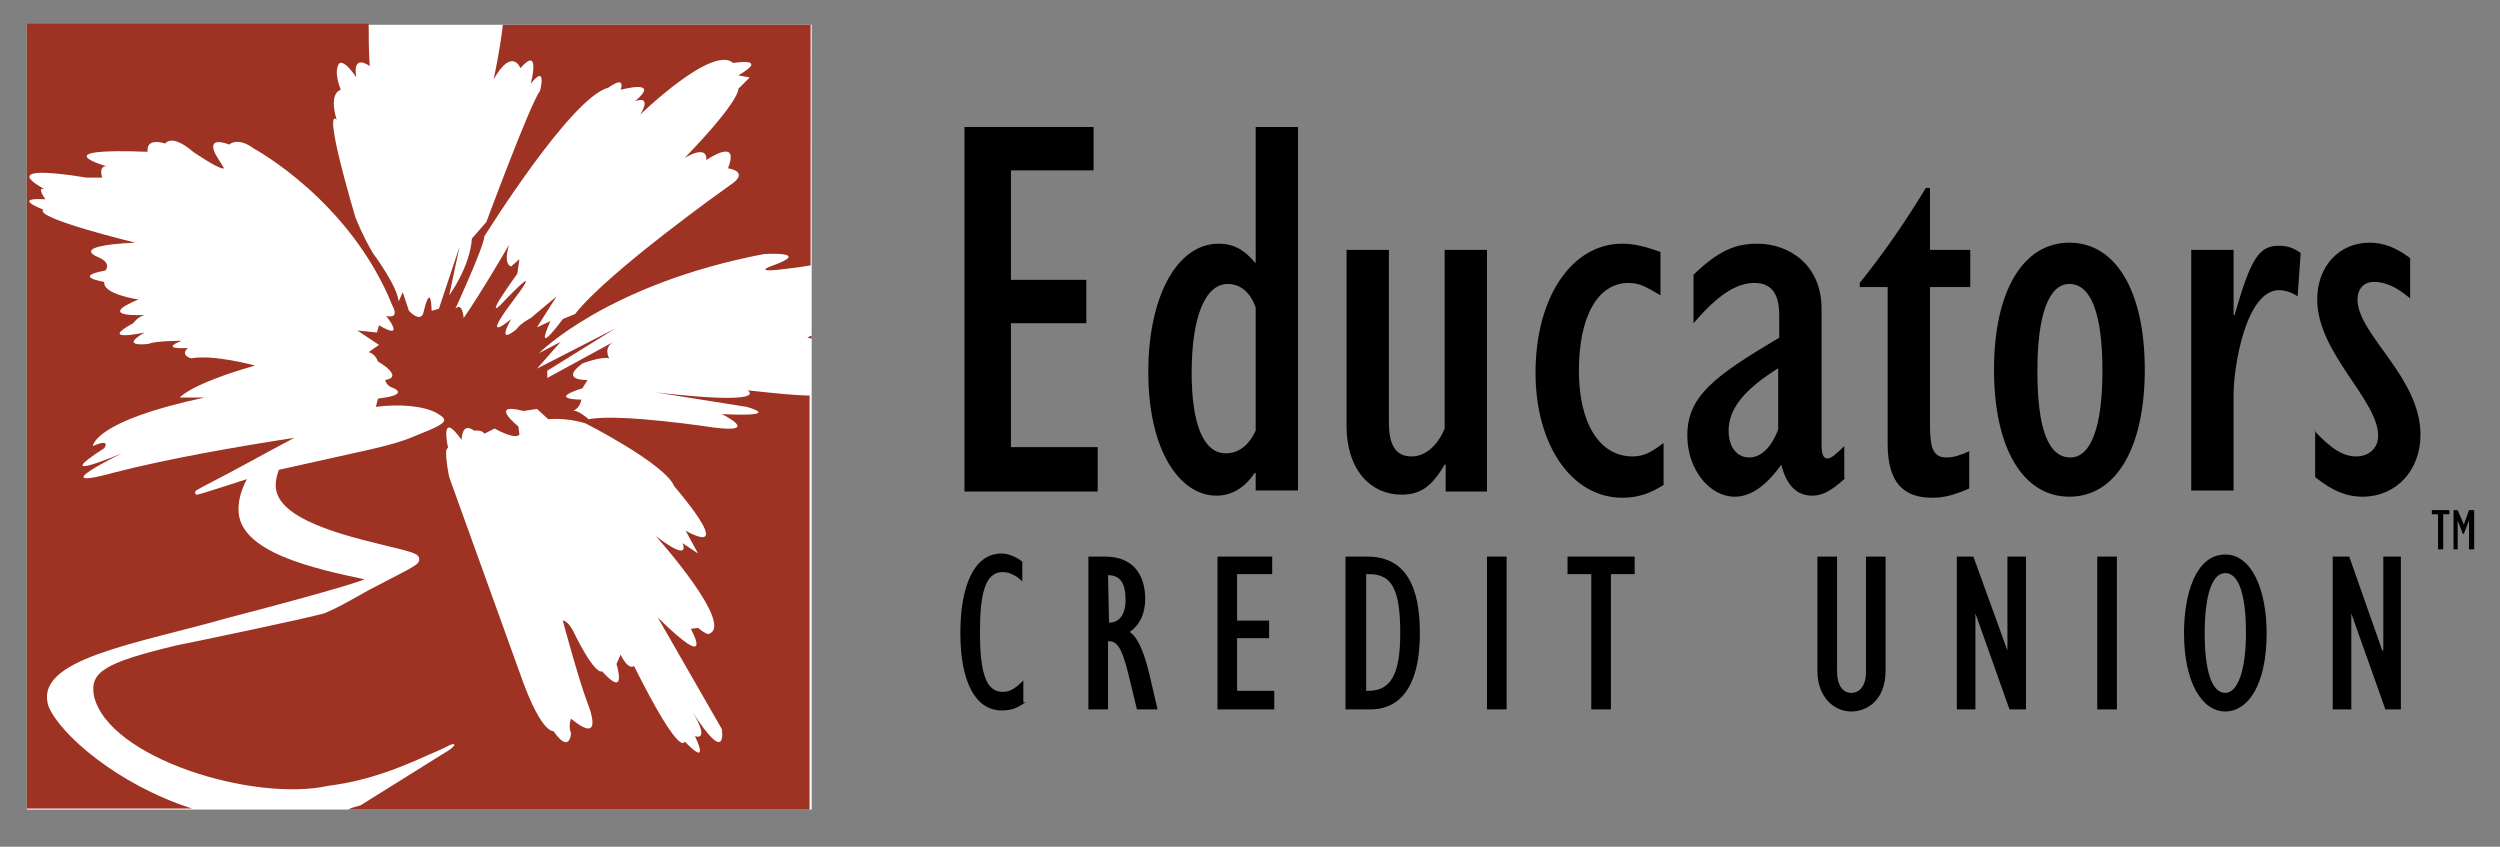
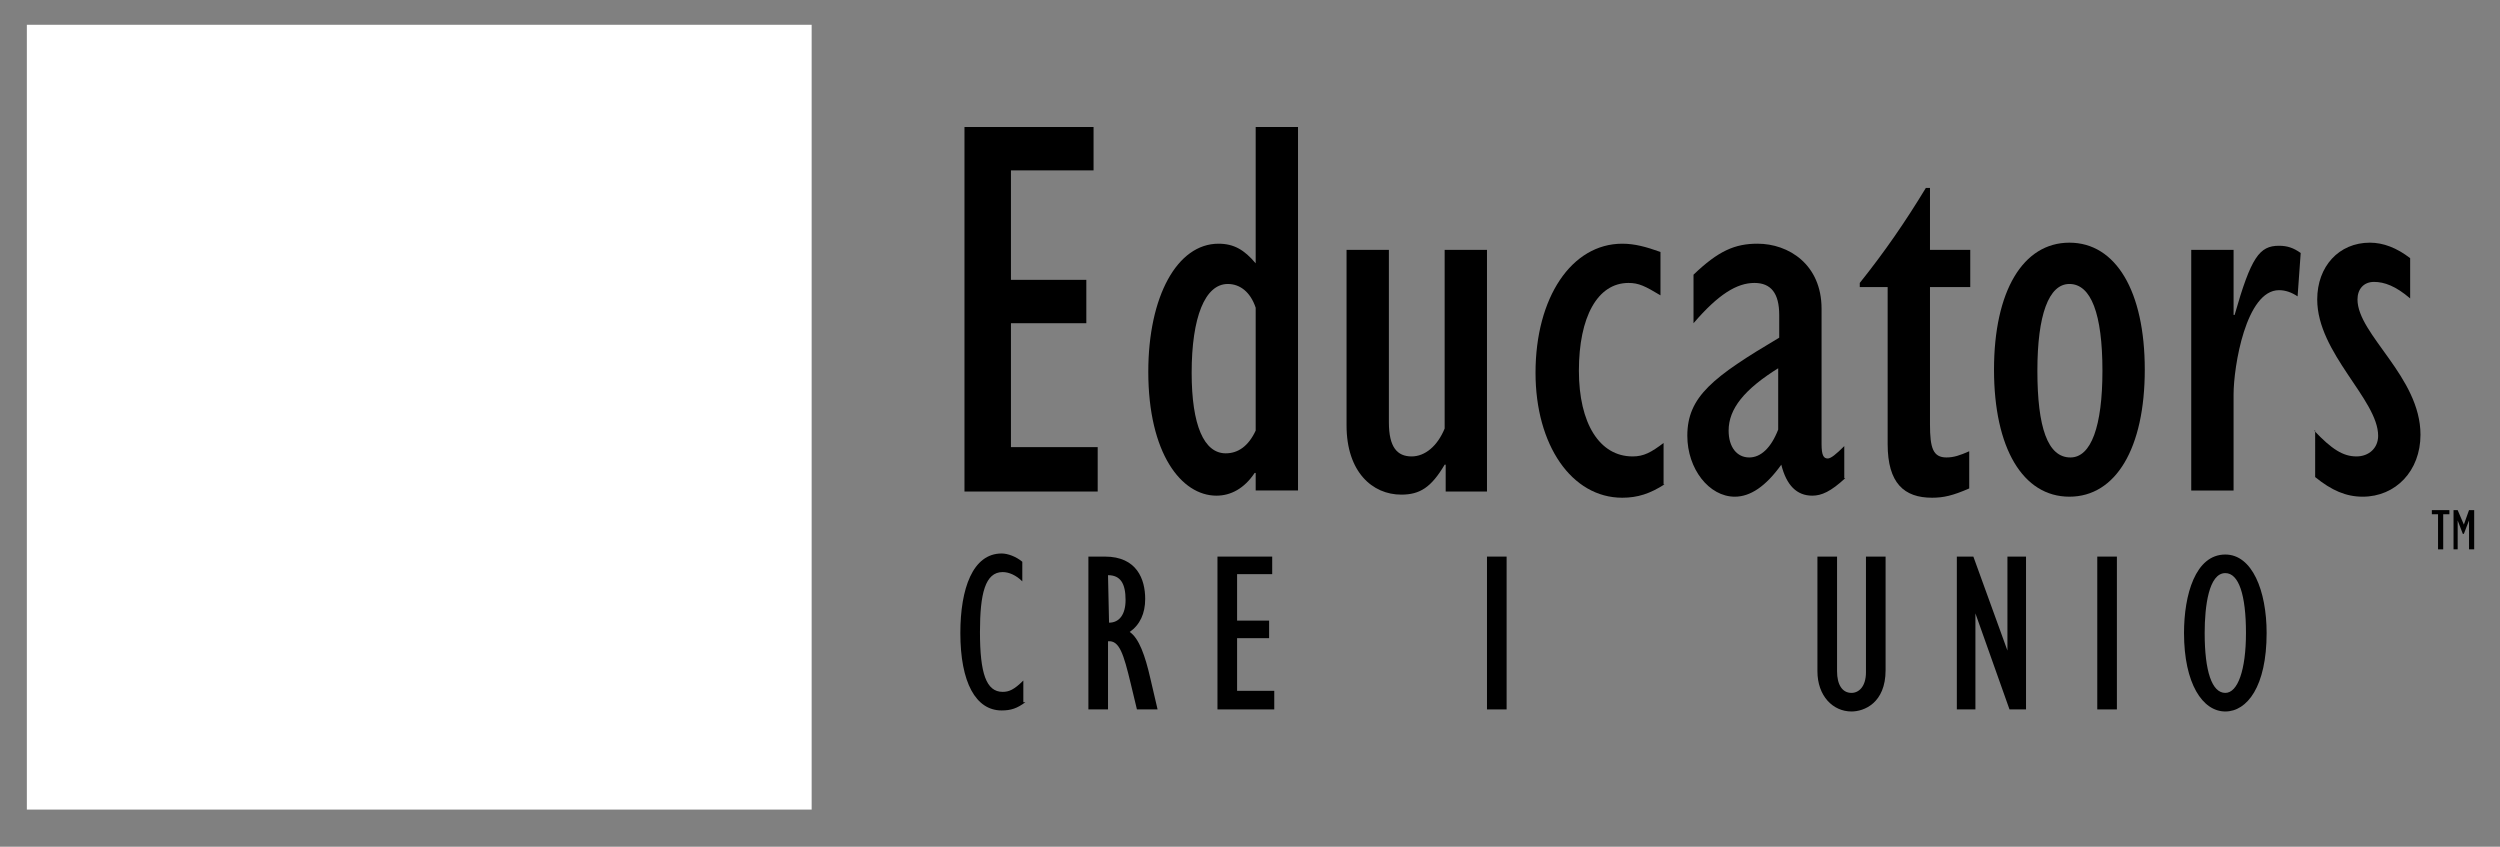
<svg xmlns="http://www.w3.org/2000/svg" version="1.1" id="Layer_1" x="0px" y="0px" viewBox="0 0 242.1 82" style="enable-background:new 0 0 242.1 82;" xml:space="preserve">
  <rect x="0" y="0" width="242.1" height="82" fill="#808080" stroke="none" />
  <style type="text/css">
	.st0{fill:#FFFFFF;}
	.st1{fill:#9E3223;}
</style>
  <g>
    <g>
      <rect x="2.6" y="2.4" class="st0" width="76" height="76" />
-       <path class="st1" d="M78.6,32.8v-0.3c-0.2,0.1-0.3,0.1-0.4,0.2C78.1,32.7,78.3,32.7,78.6,32.8 M48.7,2.4c-0.3,2.6-0.9,5.3-0.9,5.3    c1.8-3.2,2.6-1.1,2.6-1.1c2-2.3,1,1.5,1,1.5c1.6-2,0.9,0.7,0.9,0.7c-0.9,1.1-5.2,12.7-5.2,12.7l-1.4,1.6c-0.2,2.8-2.2,5.5-2.2,5.5    l1-4.7l-2,6l-0.7,0.2c-0.1-3-0.8,0.2-0.8,0.2c-0.3,1-1.4-0.2-1.4-0.2l-0.6-1.8l-0.4,0.9c-0.1-1.5-2.5-4.7-2.5-4.7    c-1.1-1.9-1.7-3.5-1.7-3.5c-3.3-11.3-1.8-9.4-1.8-9.4c-0.8-2.7,0.4-2.9,0.4-2.9c-0.8-2.1-0.1-2.6-0.1-2.6c0.6-0.2,1.6,1.4,1.6,1.4    c-0.4-2.4,1.3-1.1,1.3-1.1c-0.1-1.8-0.1-3.1-0.1-4.1H2.6v76h16c-7.2-2.3-12.8-7.2-13.9-9.9c-1.5-4.6,8.4-6,17.5-8.6    c3.1-0.8,11.4-3,13.1-3.7c-4.7-1-12.3-2.6-12.2-6.8c0-1,0.3-1.9,0.8-2.9c-0.6,0.2-4.6,1.5-4.8,1.5c-0.1,0-0.2,0-0.2-0.2    c0-0.2,0.1-0.2,0.8-0.6c3.7-1.9,5.2-2.8,8.8-4.7c-5.2,0.8-12.2,2-17.6,3.4c0,0-6.9,2,0.9-1.9c0,0-7.3,3.1-1.7-0.5    c0,0,0.7-1-1.1-0.2c0,0,0-2.4,10.8-4.7l-2.4,0c0,0,1-1.3,7.3-3.1c0,0-4-1.1-6.2-0.7c0,0-1.1-0.3-0.3-1c0,0-2.9,0.2-0.6-0.7    c0,0-2.6,0-3.2,0.3c0,0-3,0.4-0.4-1.1c0,0-4.6,1-1.1-0.9c0,0,0.4-0.6,1.1-0.8c0,0-4.9,0.3-0.6-1.5c0,0-3.5-0.5-3.3-1.7    c0,0-3.2-0.5,0.1-1.1c0,0,0.7-0.7-0.7-1.3c0,0-3-1.1,3.6-1.4c0,0-9.9-2.4-8.9-3.2c0,0-3.2-1.2,0.2-1c0,0-0.9-1.2-0.1-1    c0,0-5.2-2.6,4.1-1.1l1.5,0c0,0-0.4-1.1,0.4-1.1c0,0-6.3-1.8,4-1.4c0,0-0.3-1.4,1.7-0.8c0,0,0.6-1,2.7,0.8c0,0,2.6,1.8,3,1.6    c0,0-0.5-0.8-0.8-1.3c0,0-1.1-1.9,1.3-1c0,0,0.8-0.8,2.4,0.4c0,0,9.3,5,13.4,15.2c0,0,0.8,1.3-0.6,1c0,0,2,2.5-0.7,0.9l-0.2,0.7    L34.6,32l2.1,1.4l-1,0.7c0,0,0.6,0.1,0.9,0.9c0,0,2.6,1.5,0.7,1.8c0,0,0.1,0.5,0.6,0.7c0,0,2.1,0.7-1.3,1.1l-0.2,0.8    c2.3-0.3,4.6-0.1,5.9,0.6c0.1,0.1,0.6,0.3,0.7,0.6c0.3,0.5-2.1,1.3-3,1.7c-2.1,0.9-4.6,1.3-13,3.2c-0.2,0.6-0.3,1-0.3,1.5    c0,2.9,5.1,4.5,10.1,5.7c3.3,0.8,3.7,0.9,3.8,1.4c0,0.6-0.2,0.6-4.8,3c-2.7,1.5-3,1.7-4.4,2.3c-2.2,0.6-12.3,2.7-14.3,3.1    c-7.1,1.7-8.4,2.6-8,4.9c1.4,6,15.4,10.3,22.7,8.7c2.2-0.3,4.9-0.8,9.7-3c1.7-0.7,1.9-0.9,2.2-1c0.3-0.1,0.3,0,0.3,0.1    c-0.1,0.1-0.4,0.4-0.6,0.5c-0.2,0.1-4.3,2.7-8.5,5.3c-0.4,0.1-0.8,0.2-1.2,0.4h44.7V38.3c-1.3,0-3.2-0.2-6-0.5    c0,0,2.4,1.5-8.9,0.2l8.8,1.4c0,0,3.8,1-2.4,0.7c0,0,3.9,1.9-0.8,1.3c0,0-9.1-1.4-12.1-0.8c0,0-1.1-1-1.6-0.8c0,0,0.7-0.1,0.9-1.1    c0,0-3.4,0,0.1-1.1l0.5-0.8c0,0-2.8,0.1-0.5-1.6c0,0,1.8-0.7,2.6-0.5c0,0-0.7-1.1,0.6-1.7L53,36.6l0-0.7l6.6-4.1L52,35.7l2.3-2.6    l-2.1,1.1c0,0,6.6-6.7,21.8-9.6c0,0,4.9-0.3,0.6,1.2c0,0-1.9,0.7,1.8,0.2c0,0,0.9-0.1,2.1-0.3V2.4H48.7z M53.1,40.6    c0,0,1.7-0.2,3.6,0.4c0,0,7.7,3.9,8.6,6.1c0,0,6.1,7,1.1,4.3l1.2,2.2l-1.5-1c0,0,0.9,2-2.6-0.7c0,0,7.8,8.7,5.1,9.5    c0,0-0.3,0-1-0.6l-0.7,0.1c0,0,2.5,4.5-3.2-1.1l6.2,10.8c0,0,0.6,3.7-2.8-1.6c0,0,1.7,2.7,0.2,2.3c0,0,1.6,3.2-1,0.5    c0,0-0.3,1.9-4.9-7.3c0,0-0.5,0.5-1.3-1.1l-0.4,0.9c0,0,1.1,3.5-1.4,0.7c0,0-0.6,0.6-2.8-3.9c0,0-0.5-1-1-1c0,0,1.5,5.6,2.4,8    c0,0,1.8,4.3-1.6,1.5c0,0-0.3,0.7,0,1.4c0,0-0.1,2.1-1.7-0.2c0,0-1.1,0.3-3-4.9l-7.1-19.7c0,0-0.6-2.9-0.1-2.8    c0,0-0.9-3.9,1.3-0.8c0,0,0-1.8,1.2-0.9c0,0,0.8-0.1,1,0.3l1-0.5c0,0,1.9,1.1,2.4,0.6l-0.1-0.8c0,0-3-2.4,0.5-1.5l1.3-0.2    L53.1,40.6z M72.6,7.5l-1.1,1.1c0,0,0.3,1-5.2,6.7c0,0,2.2-1.4,2.1,0.2c0,0,3.3-2.3,2.1,0.8c0,0,2.3,0.3,0.1,1.7    c0,0-11.7,8.3-14.9,12.4l-1.2,0.5c0,0-2.9,4-1.2,0.2L52,31.7l1.9-3l-2.5,2.1c0,0-1,0.5-1.4,1.1c0,0-2,1.7-0.5-1    c0,0-3.2,2.7,0.2-1.8c3.4-4.5-1.3,0.5-1.3,0.5s-1.6,1.5,1.7-3.1l0.2-1.4l-0.8,0.7c0,0-0.8-0.1-0.2-2.1c0,0-2.6,4.5-4.4,7.1    c0,0-0.1-1.6-0.8-0.9c0,0,2.8-6.1,2.8-7c0,0,8.4-13.5,12-14.4c0,0,1.7-1.3,1.2,0.2c0,0,4-1.1,1.4,1.1c0,0,1.7-0.7,0.5,1.3    c0,0,7-6.8,9-5c0,0,3.6-0.6,0.5,1.2L72.6,7.5z" />
    </g>
    <g>
      <polygon points="93.4,12.3 105.9,12.3 105.9,16.5 97.9,16.5 97.9,27.1 105.2,27.1 105.2,31.3 97.9,31.3 97.9,43.3 106.3,43.3     106.3,47.6 93.4,47.6   " />
      <path d="M121.6,47.6v-1.8h-0.1c-1,1.5-2.3,2.2-3.7,2.2c-3.4,0-6.6-4.1-6.6-12c0-7.3,2.8-12.4,6.8-12.4c1.5,0,2.5,0.6,3.6,1.9V12.3    h4.1v35.2H121.6 M121.6,29.8c-0.5-1.5-1.5-2.3-2.7-2.3c-2.2,0-3.5,3.2-3.5,8.6c0,5.1,1.2,7.8,3.3,7.8c1.2,0,2.2-0.7,2.9-2.2V29.8z    " />
      <path d="M144.1,47.6H140V45h-0.1c-1.3,2.2-2.4,2.9-4.2,2.9c-2.8,0-5.3-2.2-5.3-6.7v-17h4.1v16.7c0,2.4,0.8,3.3,2.2,3.3    c1.3,0,2.5-1,3.2-2.7V24.2h4.1V47.6" />
      <path d="M161.2,46.9c-1.4,0.9-2.6,1.3-4.1,1.3c-4.9,0-8.4-5.1-8.4-12.1c0-7.3,3.5-12.5,8.4-12.5c1.2,0,2.3,0.3,3.7,0.8v4.2    c-1.5-0.9-2.1-1.2-3.1-1.2c-3,0-4.8,3.3-4.8,8.5c0,5.1,2,8.3,5.2,8.3c1.1,0,1.8-0.4,3-1.3V46.9" />
      <path d="M178.7,46.3c-1.4,1.3-2.3,1.7-3.2,1.7c-1.5,0-2.5-1-3-3c-1.5,2.1-3,3.1-4.5,3.1c-2.5,0-4.6-2.7-4.6-5.9    c0-3.8,2.5-5.7,8.9-9.5v-2.2c0-2.1-0.8-3.1-2.4-3.1c-1.7,0-3.5,1.1-5.9,3.9v-4.7c2.4-2.3,4-3,6.2-3c3,0,6.2,2,6.2,6.3V43    c0,1.1,0.2,1.4,0.6,1.4c0.3,0,0.8-0.4,1.6-1.2V46.3 M172.3,35.6c-3.4,2.1-4.9,4-4.9,6.1c0,1.6,0.8,2.6,2,2.6    c1.1,0,2.1-0.9,2.8-2.7V35.6z" />
      <path d="M190.7,47.3c-1.6,0.7-2.5,0.9-3.6,0.9c-2.7,0-4.3-1.4-4.3-5.2V27.8h-2.7v-0.4c2.4-3,4.4-5.9,6.4-9.2h0.4v6h3.9v3.6h-3.9    v13.3c0,2.3,0.3,3.2,1.6,3.2c0.7,0,1.3-0.2,2.2-0.6V47.3" />
      <path d="M200.4,23.5c4.5,0,7.3,4.7,7.3,12.3c0,7.6-2.8,12.3-7.3,12.3c-4.5,0-7.3-4.7-7.3-12.3C193.1,28.2,195.9,23.5,200.4,23.5     M200.5,44.3c2,0,3.1-3,3.1-8.4c0-5.5-1.1-8.4-3.2-8.4c-2,0-3.1,3-3.1,8.4C197.3,41.4,198.3,44.3,200.5,44.3" />
      <path d="M212.2,24.2h4.1v6.3h0.1c1.6-5.6,2.4-6.7,4.3-6.7c0.8,0,1.4,0.2,2.1,0.7l-0.3,4.2c-0.6-0.4-1.2-0.6-1.8-0.6    c-3.2,0-4.4,7.4-4.4,10.1v9.3h-4.1V24.2" />
      <path d="M224.1,41.7c1.7,1.8,2.8,2.5,4.1,2.5c1.2,0,2.1-0.8,2.1-2c0-3.5-5.9-8-5.9-13.2c0-3.2,2.1-5.5,5.1-5.5    c1.3,0,2.6,0.5,3.9,1.5v3.9c-1.4-1.2-2.5-1.6-3.5-1.6c-1,0-1.6,0.7-1.6,1.7c0,3.4,6.1,7.5,6.1,13.1c0,3.5-2.4,6-5.6,6    c-1.6,0-3-0.6-4.6-1.9V41.7" />
    </g>
    <g>
      <path d="M99.3,68c-0.8,0.6-1.4,0.8-2.3,0.8c-2.5,0-4-2.7-4-7.5c0-4.3,1.2-7.7,4-7.7c0.6,0,1.4,0.3,2,0.8v1.9    c-0.6-0.6-1.3-0.9-1.9-0.9c-1.7,0-2.2,2.1-2.2,5.8c0,4,0.6,5.8,2.2,5.8c0.6,0,1.1-0.2,2-1.1V68" />
      <path d="M105.4,53.9h1.6c3.1,0,3.9,2.2,3.9,4.1c0,1.4-0.5,2.5-1.5,3.2c0.9,0.6,1.5,2.3,2,4.5l0.7,3h-2l-0.6-2.5    c-0.7-2.9-1.1-4.2-2.2-4.1v6.6h-1.9V53.9 M107.4,60.3c1,0,1.6-0.8,1.6-2.2c0-1.6-0.5-2.4-1.7-2.4L107.4,60.3L107.4,60.3z" />
      <polygon points="117.9,53.9 123.2,53.9 123.2,55.6 119.8,55.6 119.8,60.1 122.9,60.1 122.9,61.8 119.8,61.8 119.8,66.9     123.4,66.9 123.4,68.7 117.9,68.7   " />
-       <path d="M130.3,53.9h2.1c3.8,0,5.1,3,5.1,7.4c0,6.2-2.7,7.4-4.8,7.4h-2.4V53.9 M132.5,66.9c2.2,0,3.1-1.6,3.1-5.6    c0-4.2-0.8-5.7-3-5.7h-0.3v11.3H132.5z" />
      <rect x="144" y="53.9" width="1.9" height="14.8" />
-       <polygon points="154.1,55.6 151.8,55.6 151.8,53.9 158.3,53.9 158.3,55.6 156,55.6 156,68.7 154.1,68.7   " />
      <path d="M177.9,53.9V65c0,1.3,0.5,2.1,1.4,2.1c0.7,0,1.4-0.6,1.4-2V53.9h1.9v11c0,3.2-2.1,4-3.3,4c-1.8,0-3.3-1.5-3.3-3.9V53.9    H177.9" />
      <polygon points="189.5,53.9 191.1,53.9 194.4,63 194.4,63 194.4,53.9 196.2,53.9 196.2,68.7 194.6,68.7 191.3,59.4 191.3,59.4     191.3,68.7 189.5,68.7   " />
      <rect x="203.1" y="53.9" width="1.9" height="14.8" />
      <path d="M215.5,53.7c2.6,0,4,3.5,4,7.6c0,5.2-1.9,7.6-4,7.6c-2.2,0-4-2.7-4-7.6C211.5,57.6,212.6,53.7,215.5,53.7 M215.5,67.1    c1.2,0,2-2.2,2-5.8c0-3.7-0.7-5.8-2-5.8c-1.6,0-2,3.2-2,5.8C213.5,65,214.2,67.1,215.5,67.1" />
-       <polygon points="225.9,53.9 227.5,53.9 230.7,63 230.8,63 230.8,53.9 232.5,53.9 232.5,68.7 231,68.7 227.7,59.4 227.7,59.4     227.7,68.7 225.9,68.7   " />
      <polygon points="236.1,49.8 235.5,49.8 235.5,49.4 237.2,49.4 237.2,49.8 236.6,49.8 236.6,53.2 236.1,53.2   " />
      <polygon points="239.1,49.4 239.6,49.4 239.6,53.2 239.1,53.2 239.1,50.4 239.1,50.4 238.6,51.7 238.5,51.7 238,50.4 238,50.4     238,53.2 237.6,53.2 237.6,49.4 238,49.4 238.6,50.8   " />
    </g>
  </g>
</svg>